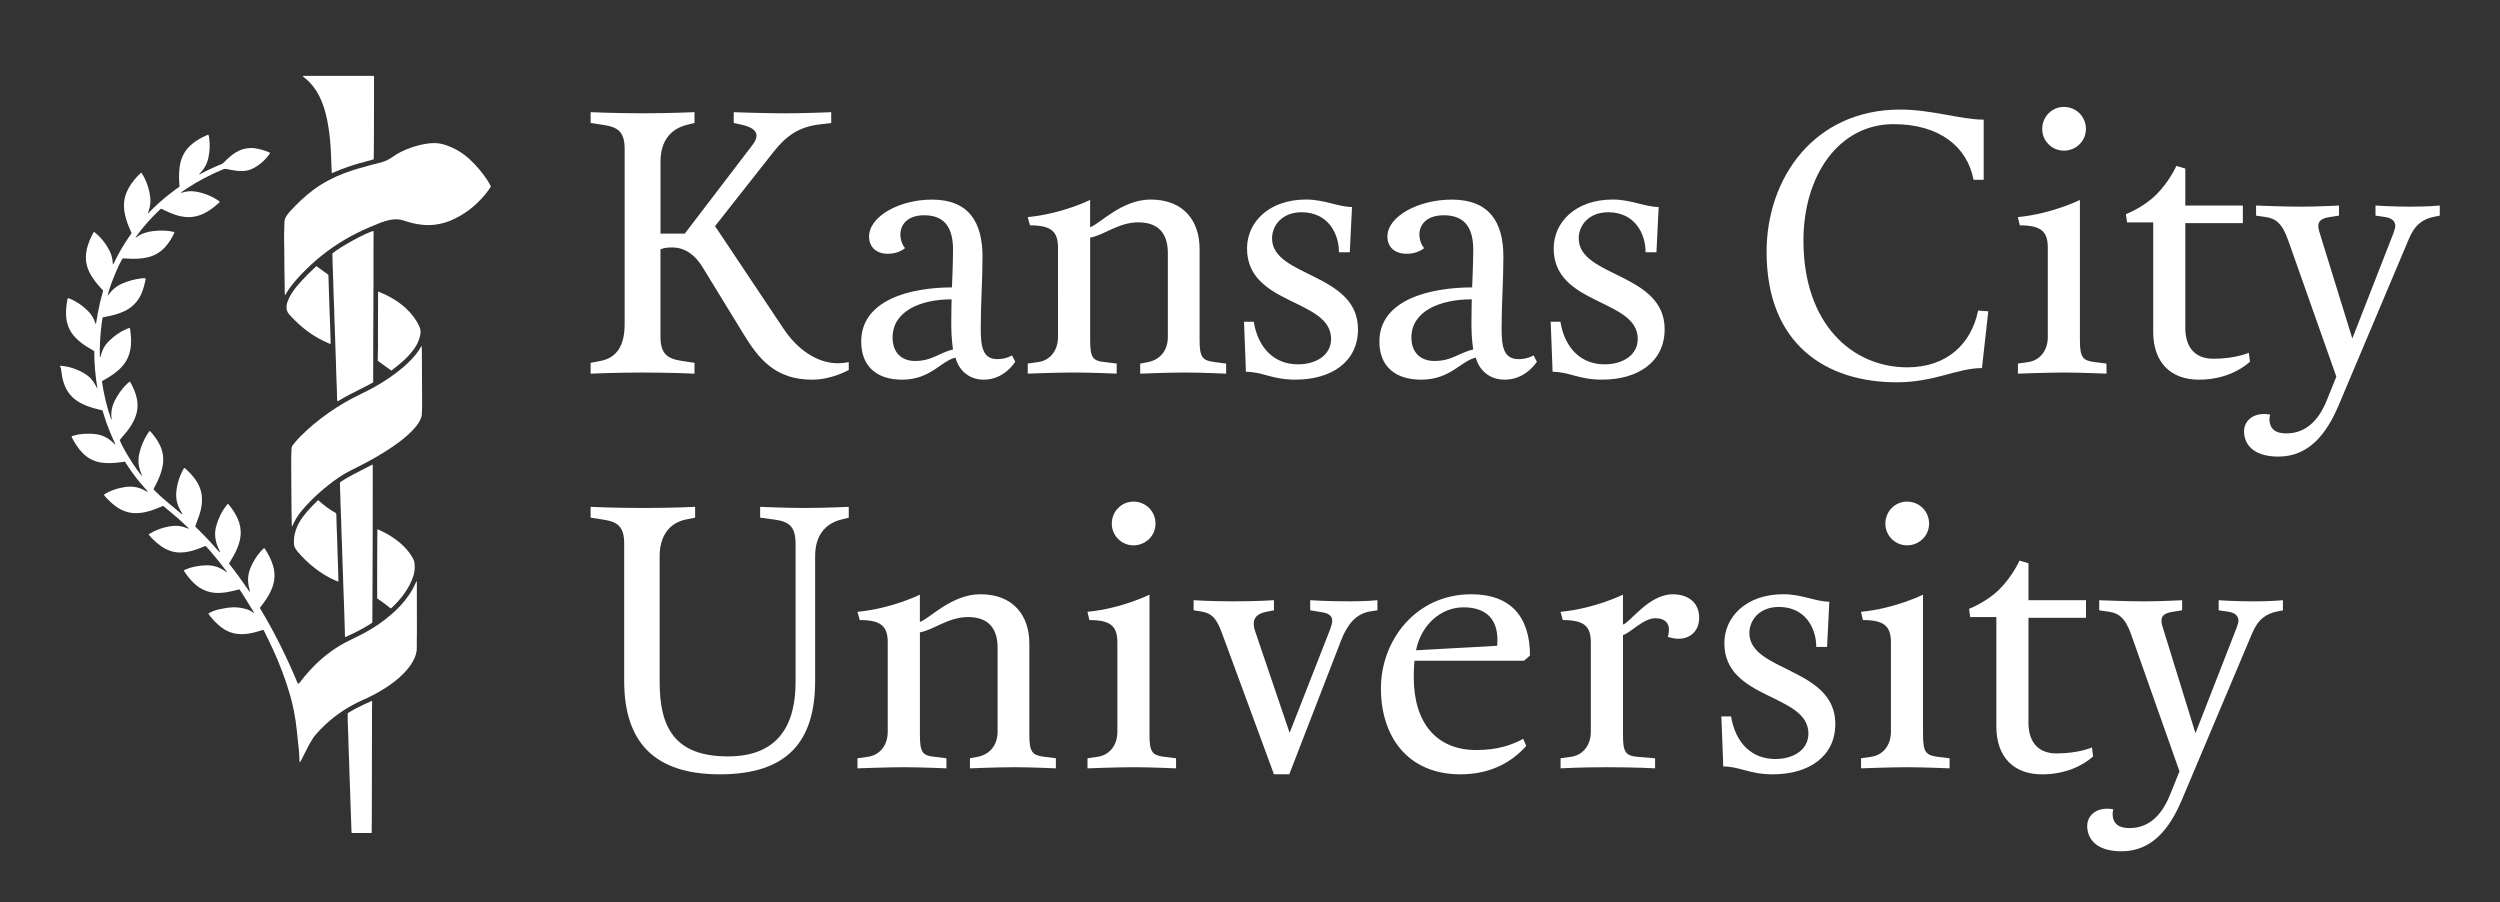
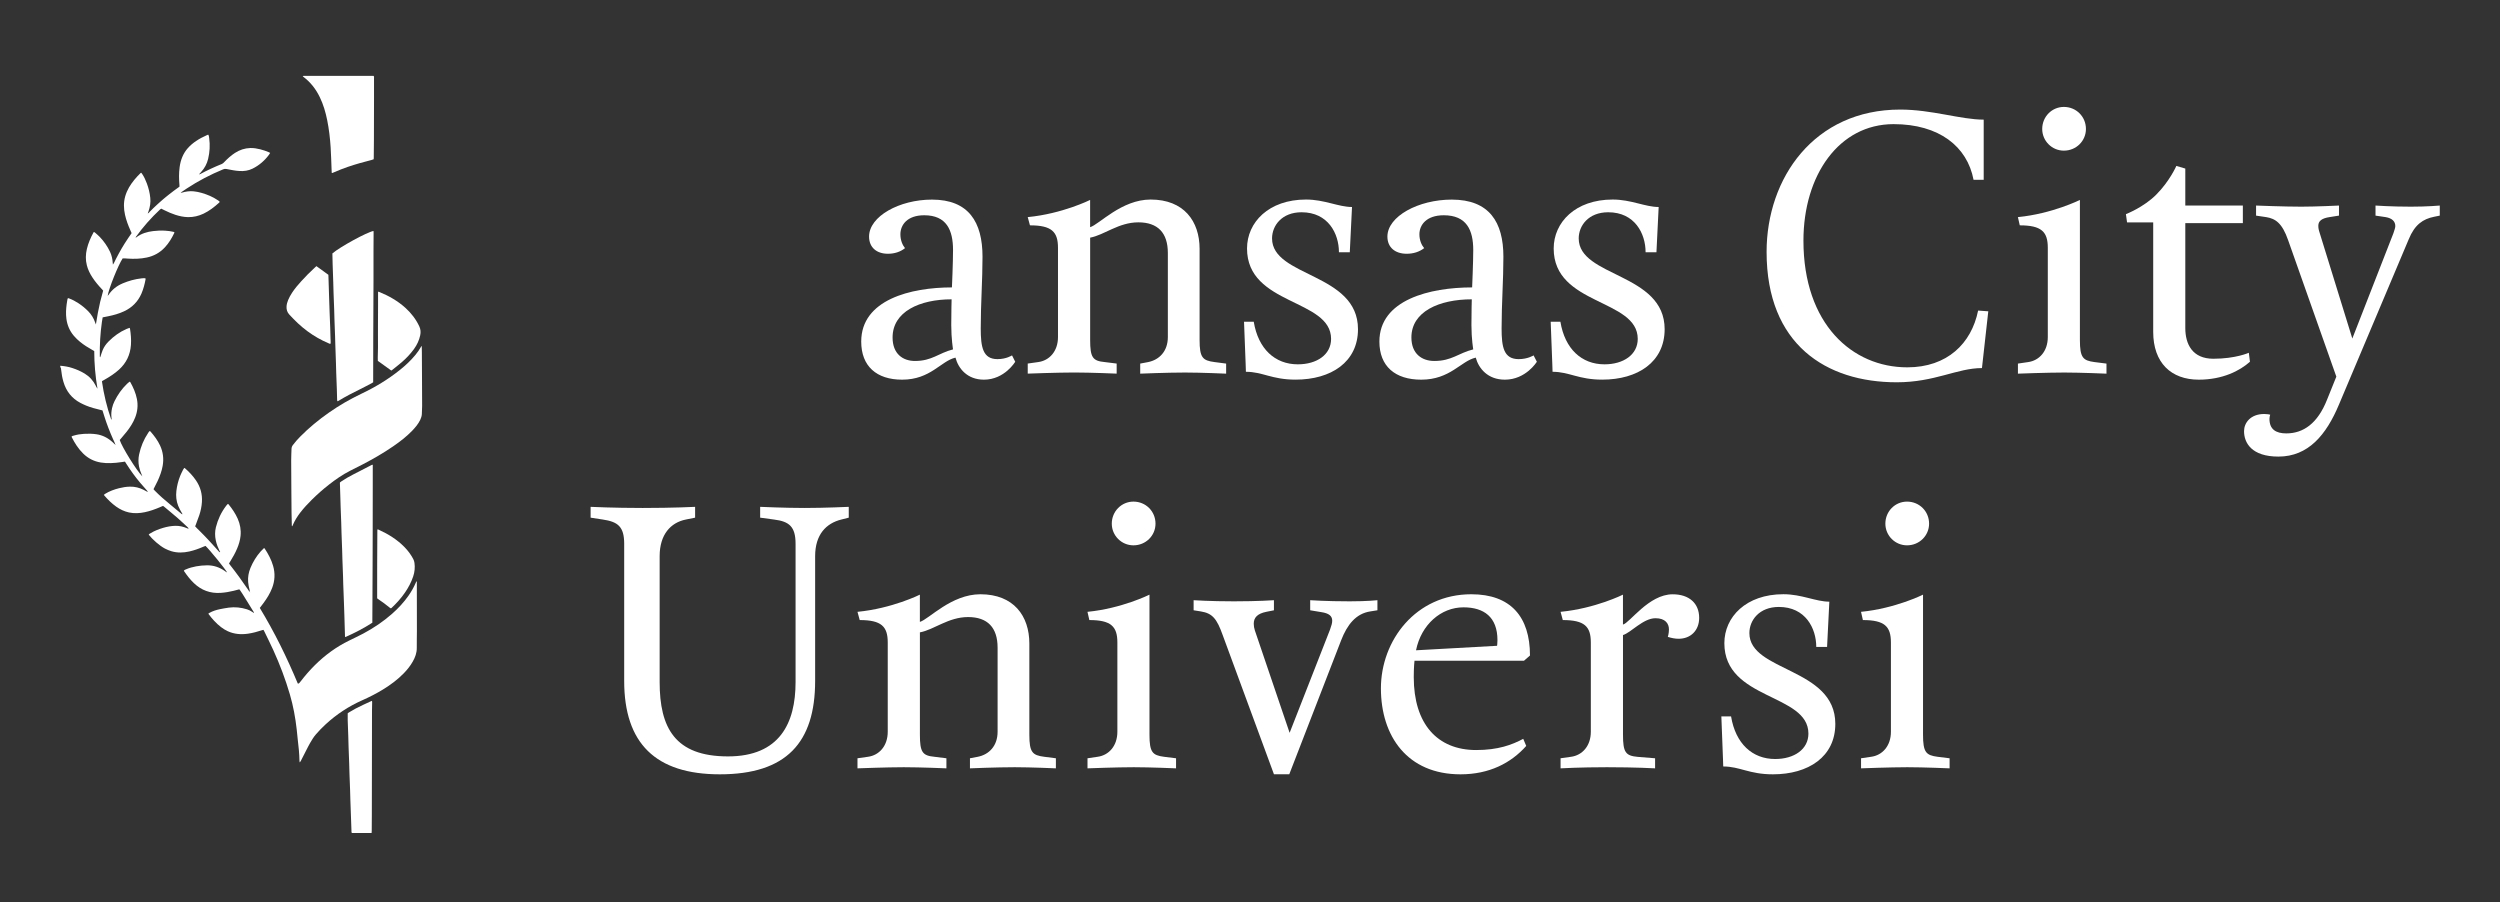
<svg xmlns="http://www.w3.org/2000/svg" version="1.1" id="Layer_1" x="0px" y="0px" viewBox="0 0 774.16 279.39" style="enable-background:new 0 0 774.16 279.39;" xml:space="preserve">
  <rect x="0" y="0" width="774.16" height="279.39" fill="#333333" stroke="none" />
  <style type="text/css">
	.st0{fill:none;stroke:#8B8D8D;stroke-width:2;stroke-miterlimit:10;}
	.st1{fill:#4C2F48;}
	.st2{fill:#FFFFFF;}
	.st3{opacity:0.5;fill:#4C2F48;}
	.st4{opacity:0.5;fill:#8B8D8D;}
	.st5{fill:none;stroke:#FFFFFF;stroke-width:2;stroke-miterlimit:10;}
	.st6{opacity:0.5;fill:none;stroke:#8B8D8D;stroke-width:2;stroke-miterlimit:10;}
	.st7{opacity:0.5;fill:none;stroke:#8B8D8D;stroke-width:3;stroke-miterlimit:10;}
	.st8{opacity:0.5;}
	.st9{opacity:0.5;fill:none;stroke:#000000;stroke-width:2;stroke-miterlimit:10;}
	.st10{opacity:0.4;fill:#FFFFFF;}
	.st11{opacity:0.3;fill:#8B8D8D;}
	.st12{fill:#8B8D8D;}
	.st13{opacity:0.6;fill:#4C2F48;}
</style>
  <g>
    <g>
      <path class="st2" d="M68.18,170.84c-0.05-0.04-0.12-0.08-0.14-0.13c-0.52-1.07-0.96-2.16-1.21-3.33c-0.3-1.38-0.31-2.76,0.03-4.13    c0.61-2.42,1.65-4.63,3.16-6.61c0.11-0.14,0.23-0.28,0.35-0.42c0.06-0.07,0.13-0.12,0.21-0.18c0.06,0.04,0.14,0.06,0.17,0.1    c1.13,1.38,2.13,2.84,2.86,4.48c0.75,1.7,1.07,3.48,0.88,5.33c-0.14,1.35-0.52,2.63-1.05,3.88c-0.59,1.41-1.34,2.74-2.15,4.04    c-0.12,0.19-0.24,0.39-0.37,0.61c0.09,0.13,0.17,0.27,0.26,0.39c2.02,2.56,3.93,5.2,5.76,7.9c0.12,0.17,0.17,0.43,0.44,0.47    c0.01,0.05,0.02,0.1,0.04,0.15c0.02-0.01,0.03-0.02,0.05-0.04c-0.03-0.04-0.07-0.07-0.1-0.11c-0.02-0.18-0.02-0.36-0.07-0.53    c-0.22-0.82-0.39-1.64-0.46-2.48c-0.12-1.51,0.14-2.95,0.71-4.35c0.78-1.87,1.81-3.58,3.15-5.1c0.33-0.37,0.7-0.71,1.06-1.07    c0.09,0.06,0.16,0.08,0.19,0.13c1.11,1.68,2.06,3.44,2.62,5.39c0.67,2.31,0.56,4.59-0.3,6.84c-0.65,1.7-1.6,3.22-2.68,4.68    c-0.36,0.49-0.74,0.98-1.14,1.5c2.27,3.76,4.38,7.59,6.33,11.5c1.95,3.91,3.76,7.9,5.43,11.9c0.24,0.09,0.37-0.04,0.47-0.14    c0.15-0.14,0.27-0.31,0.39-0.47c1.38-1.79,2.85-3.5,4.46-5.09c3.12-3.09,6.62-5.65,10.57-7.58c1.47-0.72,2.96-1.42,4.41-2.19    c3.19-1.7,6.17-3.71,8.89-6.1c1.94-1.71,3.69-3.59,5.17-5.72c0.87-1.26,1.62-2.59,2.22-4c0.05-0.12,0.12-0.23,0.17-0.34    c0.17,0.05,0.11,0.16,0.12,0.24c0.01,0.09,0,0.18,0,0.27c0.01,4.97,0.02,9.95,0.02,14.92c0,1.73-0.06,3.47-0.04,5.2    c0.02,1.54-0.5,2.9-1.24,4.21c-0.76,1.34-1.71,2.53-2.78,3.63c-1.92,1.98-4.12,3.6-6.46,5.03c-2.06,1.26-4.22,2.36-6.43,3.34    c-4.16,1.85-7.92,4.32-11.27,7.4c-1.08,0.99-2.09,2.03-3.05,3.14c-0.72,0.83-1.28,1.77-1.83,2.72c-0.42,0.73-0.79,1.49-1.18,2.24    c-0.57,1.11-1.14,2.23-1.71,3.35c-0.06,0.11-0.15,0.21-0.29,0.39c-0.04-0.2-0.08-0.3-0.08-0.41c-0.03-2.31-0.29-4.59-0.56-6.88    c-0.11-0.97-0.19-1.95-0.3-2.93c-0.41-3.68-1.08-7.31-2.12-10.86c-1.37-4.69-3.1-9.25-5.12-13.69c-0.89-1.95-1.85-3.86-2.78-5.79    c-0.08-0.16-0.18-0.31-0.28-0.5c-0.16,0.04-0.31,0.07-0.46,0.12c-1.41,0.46-2.84,0.86-4.31,1.07c-2.17,0.31-4.27,0.16-6.29-0.77    c-0.73-0.34-1.41-0.76-2.04-1.24c-1.54-1.17-2.8-2.6-3.98-4.17c0.12-0.09,0.22-0.19,0.33-0.25c1.02-0.58,2.13-0.92,3.27-1.16    c0.91-0.19,1.84-0.35,2.76-0.48c1.9-0.25,3.78-0.05,5.61,0.52c0.59,0.18,1.14,0.47,1.65,0.81c0.15,0.1,0.3,0.2,0.46,0.32    c0.11-0.21-0.03-0.32-0.11-0.44c-1.1-1.79-2.2-3.57-3.31-5.35c-0.24-0.39-0.5-0.76-0.75-1.14c-0.09-0.13-0.19-0.25-0.3-0.39    c-0.61,0.16-1.2,0.32-1.8,0.47c-1.31,0.32-2.63,0.54-3.98,0.63c-3.21,0.21-5.97-0.79-8.29-3.02c-1.16-1.11-2.14-2.37-3.03-3.69    c-0.04-0.05-0.05-0.12-0.07-0.2c0.17-0.2,0.41-0.27,0.64-0.37c1.01-0.45,2.06-0.72,3.14-0.93c1.12-0.21,2.26-0.31,3.4-0.32    c2.01-0.02,3.81,0.59,5.45,1.73c0.23,0.16,0.44,0.37,0.76,0.49c-0.49-0.99-5.38-7-6.69-8.23c-0.16,0.06-0.35,0.12-0.54,0.2    c-1.44,0.63-2.92,1.17-4.46,1.52c-1.85,0.41-3.7,0.48-5.55-0.07c-0.7-0.21-1.37-0.49-2.02-0.83c-1.69-0.89-3.83-2.79-5.02-4.3    c0.13-0.23,0.36-0.33,0.57-0.45c1.21-0.75,2.53-1.25,3.89-1.66c1.25-0.37,2.53-0.61,3.83-0.63c1.19-0.02,2.35,0.23,3.46,0.7    c0.18,0.08,0.37,0.15,0.59,0.23c-0.1-0.32-0.1-0.32-0.2-0.41c-1.04-0.96-2.05-1.94-3.12-2.87c-1.41-1.23-2.86-2.41-4.29-3.61    c-0.09-0.07-0.18-0.13-0.3-0.21c-0.35,0.15-0.71,0.3-1.06,0.45c-1.47,0.62-2.97,1.16-4.54,1.49c-1.64,0.35-3.29,0.45-4.95,0.09    c-1.45-0.32-2.75-0.95-3.95-1.8c-1.38-0.98-2.58-2.17-3.69-3.45c-0.04-0.05-0.07-0.11-0.13-0.21c0.14-0.11,0.27-0.23,0.42-0.32    c1.33-0.82,2.79-1.35,4.3-1.73c1.11-0.28,2.23-0.46,3.38-0.48c1.5-0.03,2.89,0.32,4.22,0.99c0.43,0.21,0.84,0.45,1.27,0.68    c-0.08-0.27-0.1-0.29-0.21-0.43c-0.72-0.82-1.46-1.63-2.16-2.47c-1.53-1.82-2.91-3.74-4.19-5.74c-0.16-0.25-0.32-0.5-0.5-0.78    c-0.38,0.05-0.76,0.1-1.14,0.16c-1.08,0.17-2.17,0.27-3.27,0.3c-1.03,0.03-2.05-0.01-3.06-0.18c-2.11-0.35-3.93-1.27-5.46-2.77    c-1.5-1.47-2.61-3.22-3.55-5.08c-0.03-0.06-0.04-0.12-0.05-0.19c0.19-0.2,0.45-0.23,0.69-0.3c1.03-0.31,2.09-0.48,3.16-0.54    c1.28-0.08,2.55-0.06,3.82,0.12c1.94,0.28,3.59,1.14,5.02,2.45c0.28,0.26,0.56,0.53,0.94,0.89c-0.23-0.73-0.56-1.27-0.8-1.85    c-0.24-0.57-0.5-1.13-0.73-1.69c-0.24-0.59-0.48-1.18-0.71-1.78c-0.23-0.6-0.45-1.19-0.66-1.8c-0.2-0.58-0.39-1.17-0.58-1.75    c-0.2-0.61-0.38-1.21-0.58-1.85c-0.22-0.05-0.44-0.11-0.66-0.16c-1.51-0.36-3.01-0.75-4.44-1.35c-0.59-0.25-1.17-0.51-1.73-0.81    c-2.69-1.42-4.41-3.62-5.26-6.52c-0.36-1.23-0.59-2.48-0.71-3.76c-0.03-0.3-0.04-0.59-0.27-0.82c0-0.14,0-0.27,0-0.41    c1.25,0.1,2.49,0.3,3.68,0.69c1.35,0.44,2.64,0.99,3.86,1.73c1.5,0.91,2.64,2.16,3.43,3.73c0.14,0.28,0.24,0.58,0.55,0.96    c-0.67-3.96-1-7.78-1-11.65c-0.21-0.13-0.4-0.25-0.6-0.35c-1.32-0.74-2.59-1.53-3.76-2.48c-0.71-0.58-1.37-1.2-1.96-1.9    c-1.3-1.54-2.06-3.31-2.31-5.32c-0.19-1.51-0.11-3,0.09-4.5c0.06-0.47,0.15-0.95,0.23-1.42c0.02-0.13,0.07-0.26,0.1-0.35    c0.17-0.11,0.3-0.04,0.42,0.01c1.06,0.39,2.03,0.92,2.97,1.54c1.07,0.71,2.05,1.52,2.95,2.43c0.99,1.01,1.71,2.18,2.16,3.53    c0.05,0.15,0.11,0.29,0.22,0.57c0.22-1.3,0.39-2.46,0.61-3.61c0.22-1.14,0.45-2.28,0.72-3.41c0.28-1.15,0.6-2.29,0.92-3.46    c-0.1-0.11-0.19-0.24-0.3-0.35c-1.13-1.19-2.2-2.44-3.09-3.83c-0.74-1.14-1.32-2.34-1.66-3.66c-0.44-1.69-0.39-3.39,0.01-5.08    c0.43-1.81,1.17-3.5,2.06-5.12c0.02-0.04,0.06-0.07,0.12-0.14c0.11,0.06,0.24,0.11,0.33,0.2c0.51,0.45,1.04,0.89,1.51,1.38    c1.28,1.35,2.33,2.86,3.13,4.54c0.53,1.11,0.78,2.28,0.86,3.5c0.01,0.13,0.03,0.26,0.05,0.5c0.44-0.58,0.63-1.19,0.93-1.74    c0.3-0.54,0.57-1.09,0.86-1.63c0.31-0.56,0.62-1.12,0.94-1.67c0.31-0.53,0.63-1.06,0.96-1.58c0.34-0.54,0.69-1.07,1.05-1.6    c0.34-0.51,0.69-1.01,1.05-1.52c-0.14-0.32-0.26-0.61-0.39-0.89c-0.69-1.54-1.28-3.12-1.65-4.77c-0.43-1.92-0.48-3.84,0.06-5.75    c0.28-0.97,0.68-1.89,1.18-2.76c0.98-1.67,2.22-3.12,3.6-4.46c0.03-0.03,0.08-0.04,0.16-0.08c0.08,0.09,0.17,0.18,0.25,0.29    c0.65,0.94,1.12,1.98,1.52,3.06c0.53,1.44,0.9,2.92,1.05,4.45c0.15,1.43-0.08,2.82-0.55,4.17c-0.07,0.19-0.14,0.38-0.24,0.65    c0.35-0.13,0.46-0.39,0.65-0.56c0.2-0.18,0.39-0.38,0.58-0.58c0.18-0.18,0.35-0.36,0.53-0.53c0.2-0.19,0.4-0.38,0.6-0.56    c0.2-0.19,0.4-0.38,0.6-0.56c0.2-0.19,0.41-0.37,0.61-0.55c0.19-0.17,0.37-0.33,0.56-0.5c0.21-0.18,0.41-0.36,0.62-0.54    c0.21-0.18,0.42-0.35,0.63-0.53c0.21-0.17,0.42-0.35,0.64-0.52c0.2-0.16,0.39-0.32,0.59-0.47c0.22-0.17,0.43-0.34,0.65-0.5    c0.22-0.17,0.43-0.33,0.65-0.5c0.22-0.16,0.44-0.33,0.66-0.49c0.2-0.15,0.41-0.29,0.61-0.44c0.22-0.16,0.44-0.32,0.65-0.47    c0-0.17,0.01-0.31,0-0.44c-0.17-1.87-0.2-3.73,0.05-5.6c0.3-2.22,1.06-4.24,2.57-5.93c0.75-0.84,1.61-1.55,2.54-2.18    c1.08-0.73,2.24-1.32,3.43-1.85c0.1-0.04,0.21-0.07,0.32-0.11c0.22,0.34,0.24,0.72,0.29,1.07c0.3,2.17,0.18,4.32-0.33,6.45    c-0.37,1.54-1.1,2.89-2.17,4.05c-0.2,0.22-0.39,0.44-0.68,0.75c0.22-0.06,0.32-0.08,0.41-0.12c2.17-1.16,4.4-2.2,6.69-3.12    c0.31-0.13,0.53-0.35,0.74-0.58c1.01-1.06,2.09-2.04,3.32-2.84c1.45-0.94,3.03-1.47,4.76-1.52c1.03-0.03,2.05,0.14,3.04,0.39    c0.93,0.23,1.83,0.55,2.72,0.92c0.12,0.05,0.23,0.13,0.38,0.21c-0.14,0.22-0.25,0.41-0.38,0.59c-1.36,1.82-3.04,3.27-5.08,4.28    c-1.27,0.63-2.64,0.82-4.05,0.73c-1.37-0.08-2.71-0.37-4.05-0.63c-0.35-0.07-0.66-0.03-0.99,0.11c-3.93,1.62-7.69,3.57-11.24,5.91    c-0.55,0.36-1.1,0.74-1.64,1.11c-0.07,0.05-0.13,0.12-0.29,0.26c0.2-0.03,0.3-0.03,0.38-0.06c1.19-0.35,2.4-0.54,3.65-0.41    c0.84,0.09,1.67,0.25,2.48,0.49c1.76,0.51,3.44,1.21,4.97,2.24c0.22,0.15,0.46,0.29,0.65,0.55c-0.1,0.1-0.18,0.2-0.28,0.29    c-1.44,1.3-2.97,2.49-4.74,3.34c-1.53,0.73-3.14,1.11-4.83,1.08c-1.33-0.03-2.62-0.3-3.89-0.71c-1.15-0.38-2.26-0.85-3.34-1.39    c-0.35-0.17-0.69-0.34-1.07-0.53c-0.12,0.09-0.26,0.17-0.37,0.27c-2.75,2.58-5.24,5.39-7.45,8.46c-0.04,0.05-0.07,0.12-0.1,0.18    c0.1,0.09,0.17,0.01,0.24-0.04c1.54-1.17,3.31-1.7,5.19-1.92c1.25-0.15,2.5-0.21,3.76-0.12c0.84,0.06,1.68,0.14,2.5,0.35    c0.1,0.03,0.2,0.07,0.31,0.11c-0.01,0.1,0.01,0.17-0.02,0.23c-0.78,1.63-1.7,3.17-2.95,4.5c-1.53,1.64-3.4,2.66-5.58,3.12    c-1.96,0.42-3.93,0.46-5.92,0.33c-0.52-0.03-1.04-0.1-1.54-0.07c-1.39,2.1-4.35,9.48-4.64,11.59c0.11-0.11,0.19-0.18,0.25-0.26    c1.09-1.65,2.57-2.81,4.38-3.58c1.86-0.79,3.78-1.32,5.79-1.55c0.42-0.05,0.86-0.1,1.31,0c0,0.11,0.01,0.2,0,0.29    c-0.28,1.53-0.67,3.02-1.29,4.45c-1.09,2.49-2.89,4.29-5.34,5.44c-1.58,0.74-3.24,1.21-4.94,1.55c-0.56,0.11-1.11,0.22-1.71,0.34    c-0.08,0.48-0.17,0.95-0.24,1.42c-0.5,3.55-0.71,7.12-0.65,10.71c0,0.06,0.05,0.11,0.1,0.25c0.06-0.14,0.1-0.21,0.12-0.28    c0.22-0.65,0.4-1.31,0.66-1.94c0.41-1,1.03-1.88,1.79-2.65c1.63-1.66,3.49-3,5.63-3.93c0.29-0.13,0.6-0.22,0.92-0.34    c0.05,0.1,0.12,0.17,0.13,0.25c0.26,1.67,0.41,3.35,0.29,5.04c-0.21,3.03-1.42,5.58-3.67,7.63c-1.34,1.22-2.85,2.2-4.42,3.09    c-0.26,0.15-0.52,0.29-0.77,0.44c-0.04,0.02-0.06,0.07-0.12,0.14c0.58,4,1.52,7.96,2.88,11.84c0.18-0.13,0.09-0.27,0.1-0.38    c0.01-0.11-0.01-0.23-0.03-0.34c-0.12-0.96-0.02-1.91,0.18-2.85c0.16-0.76,0.44-1.49,0.78-2.18c0.99-2,2.26-3.8,3.87-5.35    c0.21-0.21,0.44-0.39,0.67-0.58c0.05-0.04,0.12-0.05,0.21-0.08c0.04,0.05,0.09,0.1,0.13,0.15c0.92,1.64,1.67,3.34,2.04,5.2    c0.39,1.98,0.19,3.9-0.55,5.77c-0.63,1.59-1.54,3-2.58,4.33c-0.56,0.72-1.17,1.4-1.75,2.1c-0.15,0.17-0.3,0.34-0.44,0.51    c0.72,2.23,5.16,9.39,7.01,11.28c-0.12-0.31-0.19-0.52-0.28-0.72c-0.33-0.75-0.59-1.53-0.75-2.34c-0.25-1.25-0.24-2.5,0.02-3.74    c0.51-2.39,1.42-4.61,2.78-6.64c0.15-0.22,0.27-0.48,0.54-0.62c0.06,0.04,0.12,0.06,0.17,0.11c1.18,1.34,2.25,2.76,3.01,4.39    c0.93,2.01,1.18,4.1,0.8,6.27c-0.29,1.65-0.87,3.21-1.57,4.72c-0.31,0.66-0.65,1.3-0.98,1.95c-0.09,0.18-0.18,0.36-0.29,0.57    c0.13,0.15,0.23,0.29,0.36,0.42c1.47,1.5,3.04,2.89,4.67,4.21c1.17,0.95,2.31,1.93,3.47,2.89c0.12,0.1,0.25,0.19,0.37,0.28    c0.13-0.14,0.03-0.23-0.02-0.32c-0.46-0.74-0.87-1.49-1.2-2.3c-0.6-1.5-0.75-3.05-0.57-4.63c0.19-1.61,0.58-3.18,1.19-4.69    c0.25-0.61,0.55-1.2,0.84-1.79c0.11-0.22,0.26-0.42,0.39-0.64c0.1,0.03,0.17,0.03,0.21,0.06c1.3,1.13,2.47,2.36,3.44,3.79    c1.39,2.03,2,4.27,1.84,6.73c-0.09,1.37-0.37,2.71-0.8,4.01c-0.33,0.99-0.72,1.97-1.08,2.95c-0.06,0.17-0.14,0.34-0.22,0.53    c0.39,0.48,0.86,0.87,1.28,1.31c0.43,0.44,0.87,0.87,1.3,1.31c0.43,0.44,0.86,0.88,1.28,1.33c0.42,0.45,0.84,0.9,1.25,1.36    c0.41,0.45,0.83,0.91,1.24,1.37c0.41,0.46,0.81,0.92,1.21,1.37C68.05,170.88,68.11,170.86,68.18,170.84    c-0.03,0.03-0.06,0.06-0.08,0.09c-0.01,0.02,0.03,0.05,0.04,0.07c0-0.02,0-0.04,0-0.06C68.16,170.91,68.17,170.87,68.18,170.84z" />
-       <path class="st2" d="M152.01,57.76c-0.25,0.39-0.47,0.76-0.73,1.11c-2.72,3.7-6.08,6.65-10.19,8.72c-2.05,1.03-4.21,1.74-6.5,2    c-1.32,0.15-2.64,0.14-3.96,0c-1.86-0.2-3.68-0.63-5.45-1.25c-1.42-0.5-2.85-0.54-4.31-0.27c-1.06,0.2-2.08,0.5-3.08,0.91    c-2.47,1.01-4.94,2.01-7.32,3.21c-5.17,2.59-9.88,5.84-14.13,9.77c-2.16,2-4.21,4.11-6.04,6.42c-0.67,0.84-1.26,1.73-1.79,2.67    c-0.05,0.1-0.12,0.19-0.22,0.35c-0.05-0.14-0.09-0.21-0.1-0.28c-0.02-0.71-0.02-1.41-0.03-2.12c-0.03-1.82-0.06-3.65-0.08-5.47    c-0.02-2.19-0.03-4.38-0.06-6.57c-0.01-1.32-0.06-2.64-0.05-3.96c0.01-1.37,0.07-2.73,0.1-4.1c0.02-0.75,0.23-1.44,0.66-2.05    c0.33-0.46,0.65-0.94,1.04-1.36c2.26-2.45,4.65-4.76,7.34-6.75c2.92-2.15,6.1-3.82,9.48-5.1c2.6-0.98,5.28-1.75,7.96-2.46    c1.08-0.28,2.16-0.55,3.24-0.83c1.29-0.33,2.5-0.85,3.59-1.64c1.8-1.31,3.8-2.25,5.89-2.99c1.55-0.54,3.14-0.95,4.76-1.21    c0.9-0.14,1.81-0.23,2.72-0.2c1.24,0.04,2.44,0.31,3.6,0.73c2.61,0.93,4.94,2.33,6.99,4.2c2.2,2.01,4.08,4.29,5.72,6.78    c0.25,0.38,0.46,0.78,0.68,1.18C151.85,57.34,151.91,57.52,152.01,57.76z" />
      <path class="st2" d="M130.6,107.21c0.01,0.68,0.03,1.35,0.04,2.03c0.01,1.96,0.02,3.92,0.03,5.88c0.02,3.53,0.04,7.07,0.05,10.6    c0,0.84-0.04,1.69-0.09,2.53c-0.04,0.62-0.23,1.2-0.5,1.77c-0.61,1.27-1.51,2.33-2.47,3.34c-1.78,1.85-3.8,3.4-5.91,4.85    c-3.03,2.09-6.21,3.91-9.47,5.61c-1.31,0.69-2.64,1.34-3.96,2.01c-2.3,1.18-4.42,2.65-6.45,4.24c-1.87,1.46-3.65,3.03-5.33,4.7    c-1.25,1.24-2.45,2.52-3.52,3.91c-0.94,1.22-1.75,2.51-2.35,3.92c-0.05,0.12-0.11,0.24-0.16,0.35c-0.17-0.01-0.14-0.13-0.14-0.2    c-0.03-1.32-0.07-2.64-0.09-3.96c-0.03-2.46-0.04-4.93-0.06-7.39c-0.02-2.96-0.05-5.93-0.05-8.89c0-1.16,0.07-2.32,0.1-3.49    c0.01-0.45,0.15-0.84,0.42-1.2c0.7-0.94,1.47-1.8,2.29-2.63c2.71-2.75,5.7-5.19,8.86-7.41c3.18-2.23,6.53-4.17,10.04-5.84    c4.3-2.04,8.35-4.48,12.07-7.48c1.69-1.36,3.27-2.84,4.66-4.52c0.66-0.79,1.24-1.63,1.75-2.53c0.04-0.08,0.09-0.15,0.14-0.23    C130.52,107.2,130.56,107.21,130.6,107.21z" />
      <path class="st2" d="M102.93,78.48c2.29-1.99,10.68-6.58,12.73-6.96c0.01,0.2,0.03,0.4,0.03,0.6c-0.01,1.87-0.02,3.74-0.03,5.61    c0,3.08,0.01,6.16,0,9.24c-0.01,3.83-0.03,7.66-0.05,11.49c-0.01,2.12-0.02,4.24-0.03,6.36c-0.01,4.31-0.02,8.62-0.02,12.93    c0,0.2,0,0.41,0,0.63c-0.17,0.11-0.32,0.21-0.48,0.3c-1.31,0.68-2.62,1.39-3.95,2.04c-2.07,1.01-4.11,2.07-6.08,3.27    c-0.15,0.09-0.31,0.18-0.49,0.28c-0.17-0.17-0.17-0.37-0.17-0.57c-0.03-1.05-0.05-2.1-0.08-3.14c-0.06-1.66-0.13-3.32-0.19-4.99    c-0.04-1.07-0.05-2.14-0.09-3.21c-0.06-1.94-0.13-3.87-0.2-5.81c-0.03-0.82-0.04-1.64-0.07-2.46c-0.06-1.71-0.13-3.41-0.19-5.12    c-0.04-1.07-0.05-2.14-0.09-3.21c-0.06-1.66-0.13-3.32-0.19-4.99c-0.04-1.07-0.05-2.14-0.09-3.21c-0.06-1.96-0.14-3.92-0.2-5.87    C102.97,80.59,102.95,79.52,102.93,78.48z" />
      <path class="st2" d="M115.31,192.82c-2.66,1.74-5.48,3.17-8.34,4.45c-0.18-0.08-0.14-0.21-0.14-0.31    c-0.07-2.14-0.13-4.28-0.19-6.42c-0.04-1.37-0.09-2.73-0.14-4.1c-0.07-1.87-0.14-3.73-0.21-5.6c-0.03-0.77-0.04-1.55-0.06-2.32    c-0.06-1.71-0.13-3.41-0.19-5.12c-0.04-1.05-0.05-2.1-0.09-3.14c-0.06-1.71-0.13-3.41-0.19-5.12c-0.04-1.07-0.05-2.14-0.09-3.21    c-0.06-1.68-0.13-3.37-0.19-5.05c-0.04-1.02-0.05-2.05-0.09-3.08c-0.04-1.34-0.09-2.69-0.13-4.03c0-0.11,0-0.23,0-0.36    c0.17-0.13,0.32-0.26,0.49-0.37c1.18-0.78,2.4-1.49,3.66-2.13c1.85-0.94,3.69-1.9,5.53-2.85c0.12-0.06,0.24-0.12,0.35-0.17    c0.22,0.1,0.14,0.29,0.14,0.43c0.01,1.39,0.01,2.78,0,4.17c-0.01,5.27-0.01,10.53-0.02,15.8c-0.01,3.63-0.02,7.25-0.03,10.88    c-0.01,3.74-0.04,7.48-0.05,11.22c-0.01,1.94-0.02,3.88-0.03,5.81C115.31,192.38,115.31,192.59,115.31,192.82z" />
      <path class="st2" d="M93.73,23.57c0.12-0.04,0.18-0.07,0.24-0.07c7.25,0,14.5,0,21.72,0c0.2,0.23,0.13,0.47,0.13,0.69    c0.01,2.3,0.01,4.61,0,6.91c-0.01,4.08-0.02,8.16-0.03,12.24c-0.01,1.85-0.03,3.69-0.05,5.54c0,0.13-0.02,0.27-0.03,0.44    c-0.19,0.07-0.38,0.14-0.57,0.19c-2.49,0.65-4.97,1.32-7.41,2.16c-1.49,0.51-2.95,1.09-4.39,1.72c-0.15,0.06-0.29,0.13-0.44,0.18    c-0.04,0.01-0.09-0.01-0.17-0.02c-0.01-0.35-0.03-0.71-0.05-1.07c-0.09-2.28-0.15-4.56-0.29-6.83c-0.18-2.82-0.5-5.63-1.06-8.4    c-0.5-2.49-1.2-4.91-2.32-7.2c-1.2-2.46-2.82-4.57-5.02-6.22C93.92,23.76,93.85,23.68,93.73,23.57z" />
      <path class="st2" d="M115.07,257.94c-2.09,0-4.09,0-6.08,0c-0.2-0.17-0.15-0.4-0.15-0.59c-0.05-1.12-0.08-2.23-0.12-3.35    c-0.07-2.05-0.15-4.1-0.22-6.15c-0.04-1.05-0.05-2.1-0.09-3.14c-0.06-1.71-0.13-3.41-0.19-5.12c-0.04-1.07-0.05-2.14-0.09-3.21    c-0.06-1.68-0.13-3.37-0.19-5.05c-0.04-1.09-0.05-2.19-0.09-3.28c-0.06-1.66-0.13-3.32-0.18-4.99c-0.02-0.71,0-1.41,0-2.18    c0.1-0.07,0.24-0.18,0.39-0.28c1.4-0.86,2.85-1.62,4.34-2.31c0.81-0.37,1.61-0.74,2.42-1.12c0.1-0.05,0.2-0.08,0.36-0.14    c0.02,0.15,0.06,0.25,0.06,0.35c-0.01,0.89-0.03,1.78-0.05,2.66c0,0.14,0,0.27,0,0.41c-0.01,6.61-0.02,13.23-0.03,19.84    c-0.01,3.97-0.01,7.94-0.02,11.9c0,1.69-0.02,3.37-0.03,5.06C115.11,257.48,115.09,257.68,115.07,257.94z" />
-       <path class="st2" d="M98.51,154.86c1.72,1.59,3.54,2.92,5.5,4.03c0.14,0.21,0.15,0.44,0.15,0.67c0.03,1.05,0.05,2.1,0.08,3.15    c0.06,1.69,0.13,3.37,0.19,5.06c0.04,1.09,0.05,2.19,0.09,3.28c0.06,1.66,0.13,3.32,0.18,4.99c0.04,1.23,0.06,2.46,0.09,3.69    c0,0.11-0.02,0.21-0.03,0.35c-0.36-0.06-0.64-0.21-0.93-0.34c-2.28-0.98-4.36-2.27-6.32-3.79c-1.99-1.54-3.8-3.28-5.41-5.21    c-0.29-0.35-0.52-0.74-0.76-1.13c-0.19-0.32-0.25-0.68-0.29-1.05c-0.15-1.6,0.11-3.14,0.64-4.64c0.48-1.39,1.21-2.65,2.08-3.84    c0.85-1.16,1.8-2.24,2.8-3.27C97.19,156.17,97.82,155.55,98.51,154.86z" />
      <path class="st2" d="M121.17,114.75c-1.41-1.01-2.76-1.98-4.17-3c-0.07-1.36,0.07-2.79,0.05-4.22c-0.03-1.44-0.01-2.87-0.01-4.31    c0-1.41,0.01-2.83,0.01-4.24c0.01-1.44,0.02-2.87,0.02-4.31c0-1.43,0-2.87,0-4.35c0.16,0.04,0.27,0.05,0.37,0.09    c2.98,1.21,5.74,2.78,8.13,4.95c1.79,1.63,3.24,3.5,4.27,5.71c0.43,0.91,0.49,1.8,0.28,2.78c-0.33,1.55-0.99,2.93-1.9,4.2    c-1.06,1.47-2.29,2.78-3.65,3.97c-0.98,0.86-2.01,1.65-3.02,2.47C121.43,114.59,121.29,114.67,121.17,114.75z" />
      <path class="st2" d="M97.98,82.41c1.27,0.92,2.46,1.78,3.71,2.69c0.02,0.68,0.04,1.41,0.07,2.13c0.05,1.59,0.1,3.19,0.15,4.78    c0.05,1.57,0.1,3.14,0.16,4.71c0.06,1.62,0.13,3.23,0.19,4.85c0.04,1.09,0.06,2.19,0.09,3.28c0.01,0.25,0.04,0.5,0.04,0.75    c0.01,0.27,0,0.54,0,0.8c-0.29,0.14-0.49-0.03-0.68-0.12c-2.3-0.97-4.45-2.2-6.46-3.68c-2.08-1.53-3.94-3.31-5.68-5.22    c-0.65-0.71-0.88-1.52-0.84-2.44c0.03-0.72,0.24-1.39,0.5-2.05c0.33-0.8,0.76-1.55,1.24-2.28c0.82-1.24,1.77-2.38,2.77-3.47    c1.32-1.45,2.69-2.86,4.14-4.18C97.56,82.78,97.76,82.6,97.98,82.41z" />
      <path class="st2" d="M116.9,163.92c0.14,0.04,0.25,0.05,0.34,0.1c2.99,1.36,5.75,3.06,8.06,5.44c1.06,1.09,1.95,2.29,2.66,3.63    c0.2,0.39,0.33,0.79,0.39,1.23c0.19,1.43,0.06,2.81-0.4,4.18c-0.59,1.77-1.45,3.39-2.49,4.92c-1.21,1.78-2.65,3.37-4.21,4.84    c-0.05,0.05-0.11,0.07-0.21,0.13c-0.08-0.05-0.18-0.09-0.27-0.15c-1.18-0.97-2.41-1.88-3.68-2.73c-0.09-0.06-0.18-0.14-0.3-0.23    c0-7.01,0-14.03,0.06-21.05C116.85,164.13,116.88,164.05,116.9,163.92z" />
      <path class="st2" d="M68.18,170.84c-0.01,0.03-0.02,0.07-0.03,0.1c0,0.02,0,0.04,0,0.06c-0.02-0.03-0.05-0.06-0.04-0.07    C68.12,170.89,68.15,170.87,68.18,170.84L68.18,170.84z" />
      <path class="st2" d="M77.38,183.24c0.03,0.04,0.07,0.07,0.1,0.11c-0.02,0.01-0.03,0.02-0.05,0.04c-0.01-0.05-0.02-0.1-0.04-0.15    L77.38,183.24z" />
    </g>
    <g>
-       <path class="st2" d="M204.53,104.26c0,5.32,2.08,6.83,6.71,7.52l3.82,0.58v3.35c0,0-7.29-0.35-16.31-0.35    c-8.1,0-15.85,0.35-15.85,0.35v-3.35l3.01-0.58c4.97-0.93,7.52-4.63,7.52-11.34V46.18c0-5.32-1.97-6.83-6.71-7.52l-3.82-0.58    v-3.35c0,0,7.29,0.35,16.31,0.35c8.1,0,15.85-0.35,15.85-0.35v3.35l-2.31,0.58c-4.74,1.16-8.21,4.63-8.21,11.34v22.33h7.52    l20.94-27.42c0.81-1.04,1.27-2.08,1.27-2.89c0-1.5-1.39-2.66-4.4-3.35l-2.66-0.58v-3.35c0,0,9.49,0.35,16.08,0.35    c5.67,0,14.11-0.35,14.11-0.35v3.35l-3.82,0.46c-6.36,0.81-10.18,3.59-14.11,8.56l-18.05,22.91l21.17,31.7    c4.51,6.83,10.76,10.76,16.77,10.76c1.97,0,3.47-0.35,3.47-0.35v2.43c0,0-5.2,3.01-11.34,3.01c-11.45,0-16.54-6.48-21.17-14    l-12.61-20.59c-2.78-4.63-6.13-6.36-9.6-6.36c-1.73,0-2.66,0.23-3.59,0.58V104.26z" />
      <path class="st2" d="M295.12,77.42c0-6.13-1.98-10.76-8.92-10.76c-5.29,0-7.38,3.01-7.38,5.9c0,1.85,0.66,3.35,1.43,4.28    c-1.43,1.16-3.3,1.74-5.29,1.74c-3.52,0-5.84-1.97-5.84-5.32c0-6.25,9.36-11.45,19.49-11.45c11.34,0,15.64,6.94,15.64,17.7    c0,7.29-0.55,14.46-0.55,22.21c0,5.79,0.66,9.49,5.18,9.49c2.75,0,4.51-1.16,4.51-1.16l0.99,1.97c0,0-3.3,5.55-9.69,5.55    c-5.18,0-7.93-3.47-8.81-6.83c-4.52,1.04-7.71,6.83-16.52,6.83c-7.93,0-12.67-4.17-12.67-11.8c0-12.96,15.31-16.77,28.09-16.77    C294.79,88.99,295.12,81.24,295.12,77.42z M283.33,111.78c5.29,0,7.27-2.43,11.79-3.59c0,0-0.55-3.24-0.55-7.52    c0-4.16,0.11-7.98,0.11-7.98c-9.91,0-18.28,3.82-18.28,11.8C276.39,109.58,279.59,111.78,283.33,111.78z" />
      <path class="st2" d="M379.69,112.59v3.12c0,0-7.64-0.35-12.73-0.35c-5.67,0-13.88,0.35-13.88,0.35v-3.12l2.43-0.46    c3.47-0.69,6.13-3.35,6.13-7.75V78.34c0-6.25-3.12-9.49-9.14-9.49c-6.13,0-10.53,3.93-14.92,4.74v31.7c0,5.44,0.81,6.48,4.51,6.83    l3.7,0.46v3.12c0,0-7.98-0.35-13.19-0.35c-5.21,0-14.35,0.35-14.35,0.35v-3.12l3.24-0.46c3.47-0.46,6.13-3.35,6.13-7.75V76.72    c0-4.97-1.97-6.94-8.68-6.94l-0.69-2.55c10.76-1.04,19.32-5.32,19.32-5.32v8.44c2.78-0.81,9.72-8.56,18.74-8.56    c10.3,0,15.16,6.71,15.16,15.27v28.23c0,5.44,0.93,6.36,4.63,6.83L379.69,112.59z" />
      <path class="st2" d="M417.98,78.11h-3.36c0-5.79-3.35-12.38-11.57-12.38c-6.13,0-9.14,4.16-9.14,8.1    c0,12.03,26.61,10.64,26.61,28.11c0,10.18-8.33,15.62-19.32,15.62c-7.4,0-10.18-2.43-15.39-2.43c0,0,0-0.93-0.58-15.5h3.01    c1.39,8.44,6.59,13.19,13.65,13.19c5.9,0,10.3-3.01,10.3-7.87c0-12.49-26.03-10.3-26.03-28c0-8.1,6.71-15.16,18.28-15.16    c5.67,0,10.06,2.31,14.23,2.31L417.98,78.11z" />
      <path class="st2" d="M456.21,77.42c0-6.13-2.03-10.76-9.12-10.76c-5.41,0-7.55,3.01-7.55,5.9c0,1.85,0.68,3.35,1.47,4.28    c-1.47,1.16-3.38,1.74-5.41,1.74c-3.6,0-5.97-1.97-5.97-5.32c0-6.25,9.57-11.45,19.93-11.45c11.6,0,15.99,6.94,15.99,17.7    c0,7.29-0.56,14.46-0.56,22.21c0,5.79,0.68,9.49,5.29,9.49c2.82,0,4.62-1.16,4.62-1.16l1.01,1.97c0,0-3.38,5.55-9.91,5.55    c-5.29,0-8.11-3.47-9.01-6.83c-4.62,1.04-7.88,6.83-16.89,6.83c-8.11,0-12.95-4.17-12.95-11.8c0-12.96,15.65-16.77,28.72-16.77    C455.87,88.99,456.21,81.24,456.21,77.42z M444.16,111.78c5.41,0,7.43-2.43,12.05-3.59c0,0-0.56-3.24-0.56-7.52    c0-4.16,0.11-7.98,0.11-7.98c-10.14,0-18.7,3.82-18.7,11.8C437.06,109.58,440.33,111.78,444.16,111.78z" />
      <path class="st2" d="M512.94,78.11h-3.36c0-5.79-3.35-12.38-11.57-12.38c-6.13,0-9.14,4.16-9.14,8.1    c0,12.03,26.61,10.64,26.61,28.11c0,10.18-8.33,15.62-19.32,15.62c-7.4,0-10.18-2.43-15.39-2.43c0,0,0-0.93-0.58-15.5h3.01    c1.39,8.44,6.59,13.19,13.65,13.19c5.9,0,10.3-3.01,10.3-7.87c0-12.49-26.03-10.3-26.03-28c0-8.1,6.71-15.16,18.28-15.16    c5.67,0,10.06,2.31,14.23,2.31L512.94,78.11z" />
      <path class="st2" d="M652.3,112.59v3.12c0,0-7.98-0.35-13.07-0.35c-5.32,0-14.35,0.35-14.35,0.35v-3.12l3.12-0.46    c3.47-0.46,6.13-3.35,6.13-7.75V76.72c0-4.97-1.97-6.94-8.68-6.94l-0.58-2.55c10.64-1.04,19.2-5.32,19.2-5.32v43.38    c0,5.44,0.93,6.36,4.51,6.83L652.3,112.59z M639.11,33.11c3.82,0,6.83,3.01,6.83,6.83c0,3.7-3.01,6.71-6.83,6.71    c-3.7,0-6.71-3.01-6.71-6.71C632.4,36.12,635.41,33.11,639.11,33.11z" />
      <path class="st2" d="M676.71,52.2v11.45h17.82v5.44h-17.82v32.51c0,4.97,2.2,9.49,8.68,9.49c6.94,0,10.99-1.85,10.99-1.85    l0.35,2.78c-3.12,2.78-8.44,5.55-15.85,5.55c-8.56,0-14.11-5.21-14.11-14.81v-33.9h-8.1l-0.35-2.55c0,0,5.44-2.08,9.37-6.02    c4.17-4.16,6.25-8.91,6.25-8.91L676.71,52.2z" />
      <path class="st2" d="M724.26,66.77l-2.89,0.46c-2.31,0.35-3.47,1.16-3.47,2.66c0,0.23,0,0.81,0.23,1.62l10.3,33.32l12.73-32.62    c0.35-1.04,0.58-1.73,0.58-2.2c0-1.39-0.92-2.43-3.01-2.78l-3.12-0.46v-3.12c0,0,4.86,0.35,10.99,0.35c5.09,0,8.91-0.35,8.91-0.35    v3.12l-1.73,0.35c-3.47,0.69-6.02,2.43-7.87,6.94l-21.63,51.25c-3.93,9.37-9.49,16.08-18.74,16.08c-8.33,0-10.64-4.28-10.64-7.87    c0-2.55,1.97-5.32,6.25-5.32c0.69,0,1.62,0.12,1.85,0.23c-0.12,0.35-0.23,0.81-0.23,1.27c0,3.24,1.97,4.51,5.21,4.51    c5.32,0,9.72-3.12,12.61-10.41l2.89-7.17l-14.92-42.23c-1.85-5.32-3.93-6.71-6.82-7.17l-3.12-0.46v-3.12c0,0,8.79,0.35,14,0.35    c4.51,0,11.68-0.35,11.68-0.35V66.77z" />
      <g>
        <path class="st2" d="M235.39,160.3v-3.35c0,0,7.78,0.35,13.72,0.35c6.29,0,13.72-0.35,13.72-0.35v3.35l-2.29,0.58     c-4.69,1.16-8.12,4.63-8.12,11.34v38.64c0,19.09-8.92,28.92-29.51,28.92c-19.9,0-29.62-9.6-29.62-28.92V168.4     c0-5.32-1.94-6.83-6.63-7.52l-3.77-0.58v-3.35c0,0,7.2,0.35,16.12,0.35c9.49,0,16.24-0.35,16.24-0.35v3.35l-2.86,0.58     c-4.69,0.93-8.12,4.63-8.12,11.34v38.99c0,14.11,4.69,23.02,21.16,23.02c16.01,0,20.93-10.3,20.93-23.02v-42.8     c0-5.32-1.95-6.94-6.63-7.52L235.39,160.3z" />
        <path class="st2" d="M326.97,234.81v3.12c0,0-7.64-0.35-12.73-0.35c-5.67,0-13.88,0.35-13.88,0.35v-3.12l2.43-0.46     c3.47-0.69,6.13-3.35,6.13-7.75v-26.03c0-6.25-3.12-9.49-9.14-9.49c-6.13,0-10.53,3.93-14.92,4.74v31.7     c0,5.44,0.81,6.48,4.51,6.83l3.7,0.46v3.12c0,0-7.98-0.35-13.19-0.35c-5.21,0-14.35,0.35-14.35,0.35v-3.12l3.24-0.46     c3.47-0.46,6.13-3.35,6.13-7.75v-27.65c0-4.97-1.97-6.94-8.68-6.94l-0.69-2.55c10.76-1.04,19.32-5.32,19.32-5.32v8.44     c2.78-0.81,9.72-8.56,18.74-8.56c10.3,0,15.16,6.71,15.16,15.27v28.23c0,5.44,0.93,6.36,4.63,6.83L326.97,234.81z" />
        <path class="st2" d="M364.18,234.81v3.12c0,0-7.98-0.35-13.07-0.35c-5.32,0-14.35,0.35-14.35,0.35v-3.12l3.12-0.46     c3.47-0.46,6.13-3.35,6.13-7.75v-27.65c0-4.97-1.97-6.94-8.68-6.94l-0.58-2.55c10.64-1.04,19.2-5.32,19.2-5.32v43.38     c0,5.44,0.93,6.36,4.51,6.83L364.18,234.81z M350.99,155.33c3.82,0,6.83,3.01,6.83,6.83c0,3.7-3.01,6.71-6.83,6.71     c-3.7,0-6.71-3.01-6.71-6.71C344.28,158.34,347.29,155.33,350.99,155.33z" />
        <path class="st2" d="M394.48,188.99l-2.31,0.46c-2.89,0.58-3.93,1.85-3.93,3.7c0,0.69,0.12,1.39,0.35,2.08l10.76,31.7l12.5-31.93     c0.46-1.27,0.69-2.08,0.69-2.78c0-1.5-1.04-2.31-3.35-2.66l-3.47-0.58v-3.12c0,0,5.09,0.35,12.26,0.35     c5.44,0,8.56-0.35,8.56-0.35v3.12l-2.2,0.35c-4.51,0.69-7.17,4.16-9.02,8.91l-16.08,41.53h-4.74l-15.85-43.04     c-1.85-5.21-3.24-6.83-6.83-7.4l-2.2-0.35v-3.12c0,0,5.09,0.35,12.49,0.35c7.52,0,12.38-0.35,12.38-0.35V188.99z" />
        <path class="st2" d="M471.92,204.61h-33.9c0,0-0.23,1.85-0.23,5.09c0,14.46,7.29,22.56,19.32,22.56c6.83,0,11.11-1.62,14.58-3.47     l0.93,2.2c-4.74,5.32-11.45,8.79-20.36,8.79c-16.43,0-24.64-11.8-24.64-26.61c0-14.81,10.76-29.15,28-29.15     c12.15,0,18.16,6.94,18.16,18.97L471.92,204.61z M463.59,199.98c0,0,0.12-0.81,0.12-1.73c0-7.17-4.17-10.18-10.53-10.18     c-6.94,0-13.07,5.32-14.69,13.3L463.59,199.98z" />
        <path class="st2" d="M512.52,234.81v3.12c0,0-5.9-0.35-14.92-0.35c-8.33,0-14.35,0.35-14.35,0.35v-3.12l3.24-0.46     c3.47-0.46,6.13-3.35,6.13-7.75v-27.65c0-4.97-1.97-6.94-8.68-6.94l-0.69-2.55c10.76-1.04,19.32-5.32,19.32-5.32v9.26     c2.08-0.46,7.98-9.37,15.39-9.37c5.09,0,8.21,2.78,8.21,7.29c0,3.93-2.66,6.48-6.36,6.48c-1.16,0-2.2-0.23-3.35-0.58     c0,0,0.35-1.04,0.35-2.31c0-1.85-1.16-3.47-4.17-3.47c-3.82,0-7.64,4.51-10.06,5.21v30.89c0,5.44,0.81,6.48,4.51,6.83     L512.52,234.81z" />
        <path class="st2" d="M565.78,200.33h-3.35c0-5.79-3.36-12.38-11.57-12.38c-6.13,0-9.14,4.16-9.14,8.1     c0,12.03,26.61,10.64,26.61,28.11c0,10.18-8.33,15.62-19.32,15.62c-7.4,0-10.18-2.43-15.39-2.43c0,0,0-0.93-0.58-15.5h3.01     c1.39,8.44,6.59,13.19,13.65,13.19c5.9,0,10.3-3.01,10.3-7.87c0-12.49-26.03-10.3-26.03-28c0-8.1,6.71-15.16,18.28-15.16     c5.67,0,10.06,2.31,14.23,2.31L565.78,200.33z" />
        <path class="st2" d="M603.72,234.81v3.12c0,0-7.98-0.35-13.07-0.35c-5.32,0-14.35,0.35-14.35,0.35v-3.12l3.12-0.46     c3.47-0.46,6.13-3.35,6.13-7.75v-27.65c0-4.97-1.97-6.94-8.68-6.94l-0.58-2.55c10.64-1.04,19.2-5.32,19.2-5.32v43.38     c0,5.44,0.93,6.36,4.51,6.83L603.72,234.81z M590.54,155.33c3.82,0,6.83,3.01,6.83,6.83c0,3.7-3.01,6.71-6.83,6.71     c-3.7,0-6.71-3.01-6.71-6.71C583.83,158.34,586.83,155.33,590.54,155.33z" />
-         <path class="st2" d="M628.14,174.42v11.45h17.82v5.44h-17.82v32.51c0,4.97,2.2,9.49,8.68,9.49c6.94,0,10.99-1.85,10.99-1.85     l0.35,2.78c-3.12,2.78-8.44,5.55-15.85,5.55c-8.56,0-14.11-5.21-14.11-14.81v-33.9h-8.1l-0.35-2.55c0,0,5.44-2.08,9.37-6.02     c4.17-4.16,6.25-8.91,6.25-8.91L628.14,174.42z" />
-         <path class="st2" d="M675.69,188.99l-2.89,0.46c-2.31,0.35-3.47,1.16-3.47,2.66c0,0.23,0,0.81,0.23,1.62l10.3,33.32l12.73-32.62     c0.35-1.04,0.58-1.73,0.58-2.2c0-1.39-0.92-2.43-3.01-2.78l-3.12-0.46v-3.12c0,0,4.86,0.35,10.99,0.35     c5.09,0,8.91-0.35,8.91-0.35v3.12l-1.73,0.35c-3.47,0.69-6.02,2.43-7.87,6.94l-21.63,51.25c-3.93,9.37-9.49,16.08-18.74,16.08     c-8.33,0-10.64-4.28-10.64-7.87c0-2.55,1.97-5.32,6.25-5.32c0.69,0,1.62,0.12,1.85,0.23c-0.12,0.35-0.23,0.81-0.23,1.27     c0,3.24,1.97,4.51,5.21,4.51c5.32,0,9.72-3.12,12.61-10.41l2.89-7.17l-14.92-42.23c-1.85-5.32-3.93-6.71-6.82-7.17l-3.12-0.46     v-3.12c0,0,8.79,0.35,14,0.35c4.51,0,11.68-0.35,11.68-0.35V188.99z" />
      </g>
      <path class="st2" d="M614.29,55.68h-3.15c-1.96-10.3-10.65-17.24-24.77-17.24c-16.84,0-27.91,15.73-27.91,36.09    c0,25.8,15.1,39.22,32.15,39.22c12.38,0,19.88-7.4,21.94-17.58l3.15,0.23l-1.96,17.58c-7.71,0-14.56,4.4-26.39,4.4    c-21.83,0-40.3-11.68-40.3-40.37c0-22.91,14.77-44.08,41.38-44.08c9.78,0,18.79,3.12,25.85,3.12V55.68z" />
    </g>
  </g>
</svg>